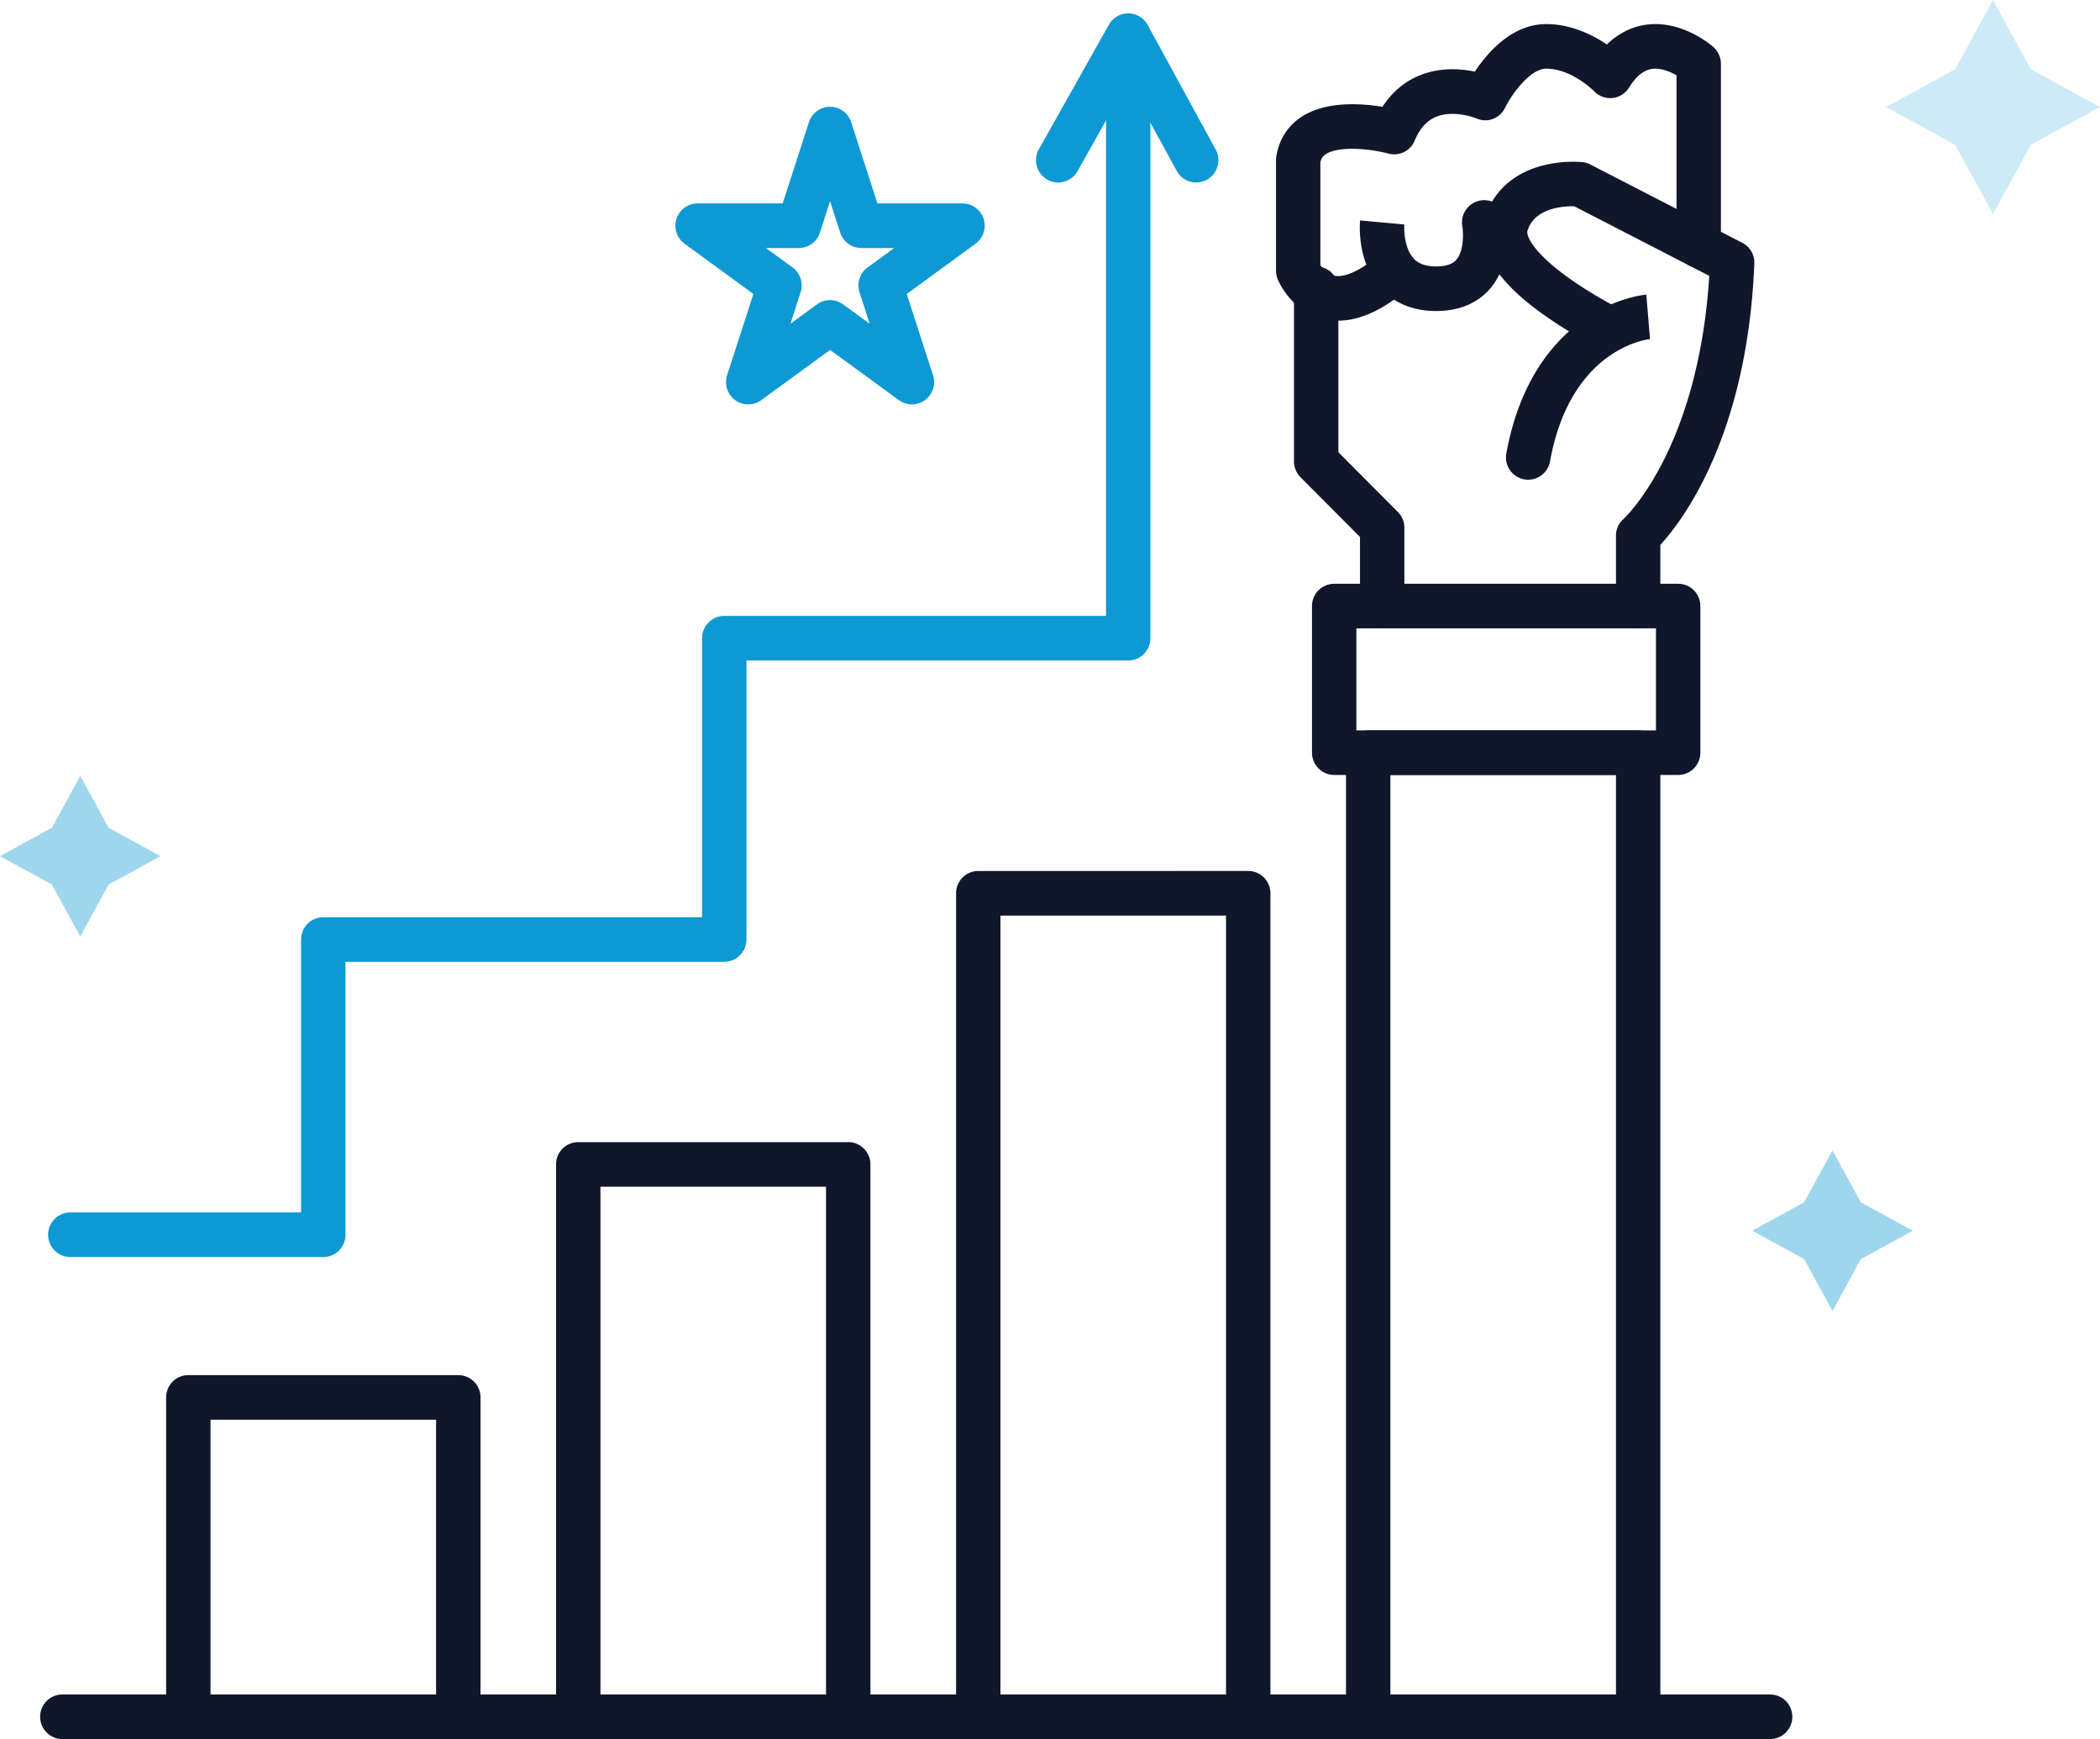
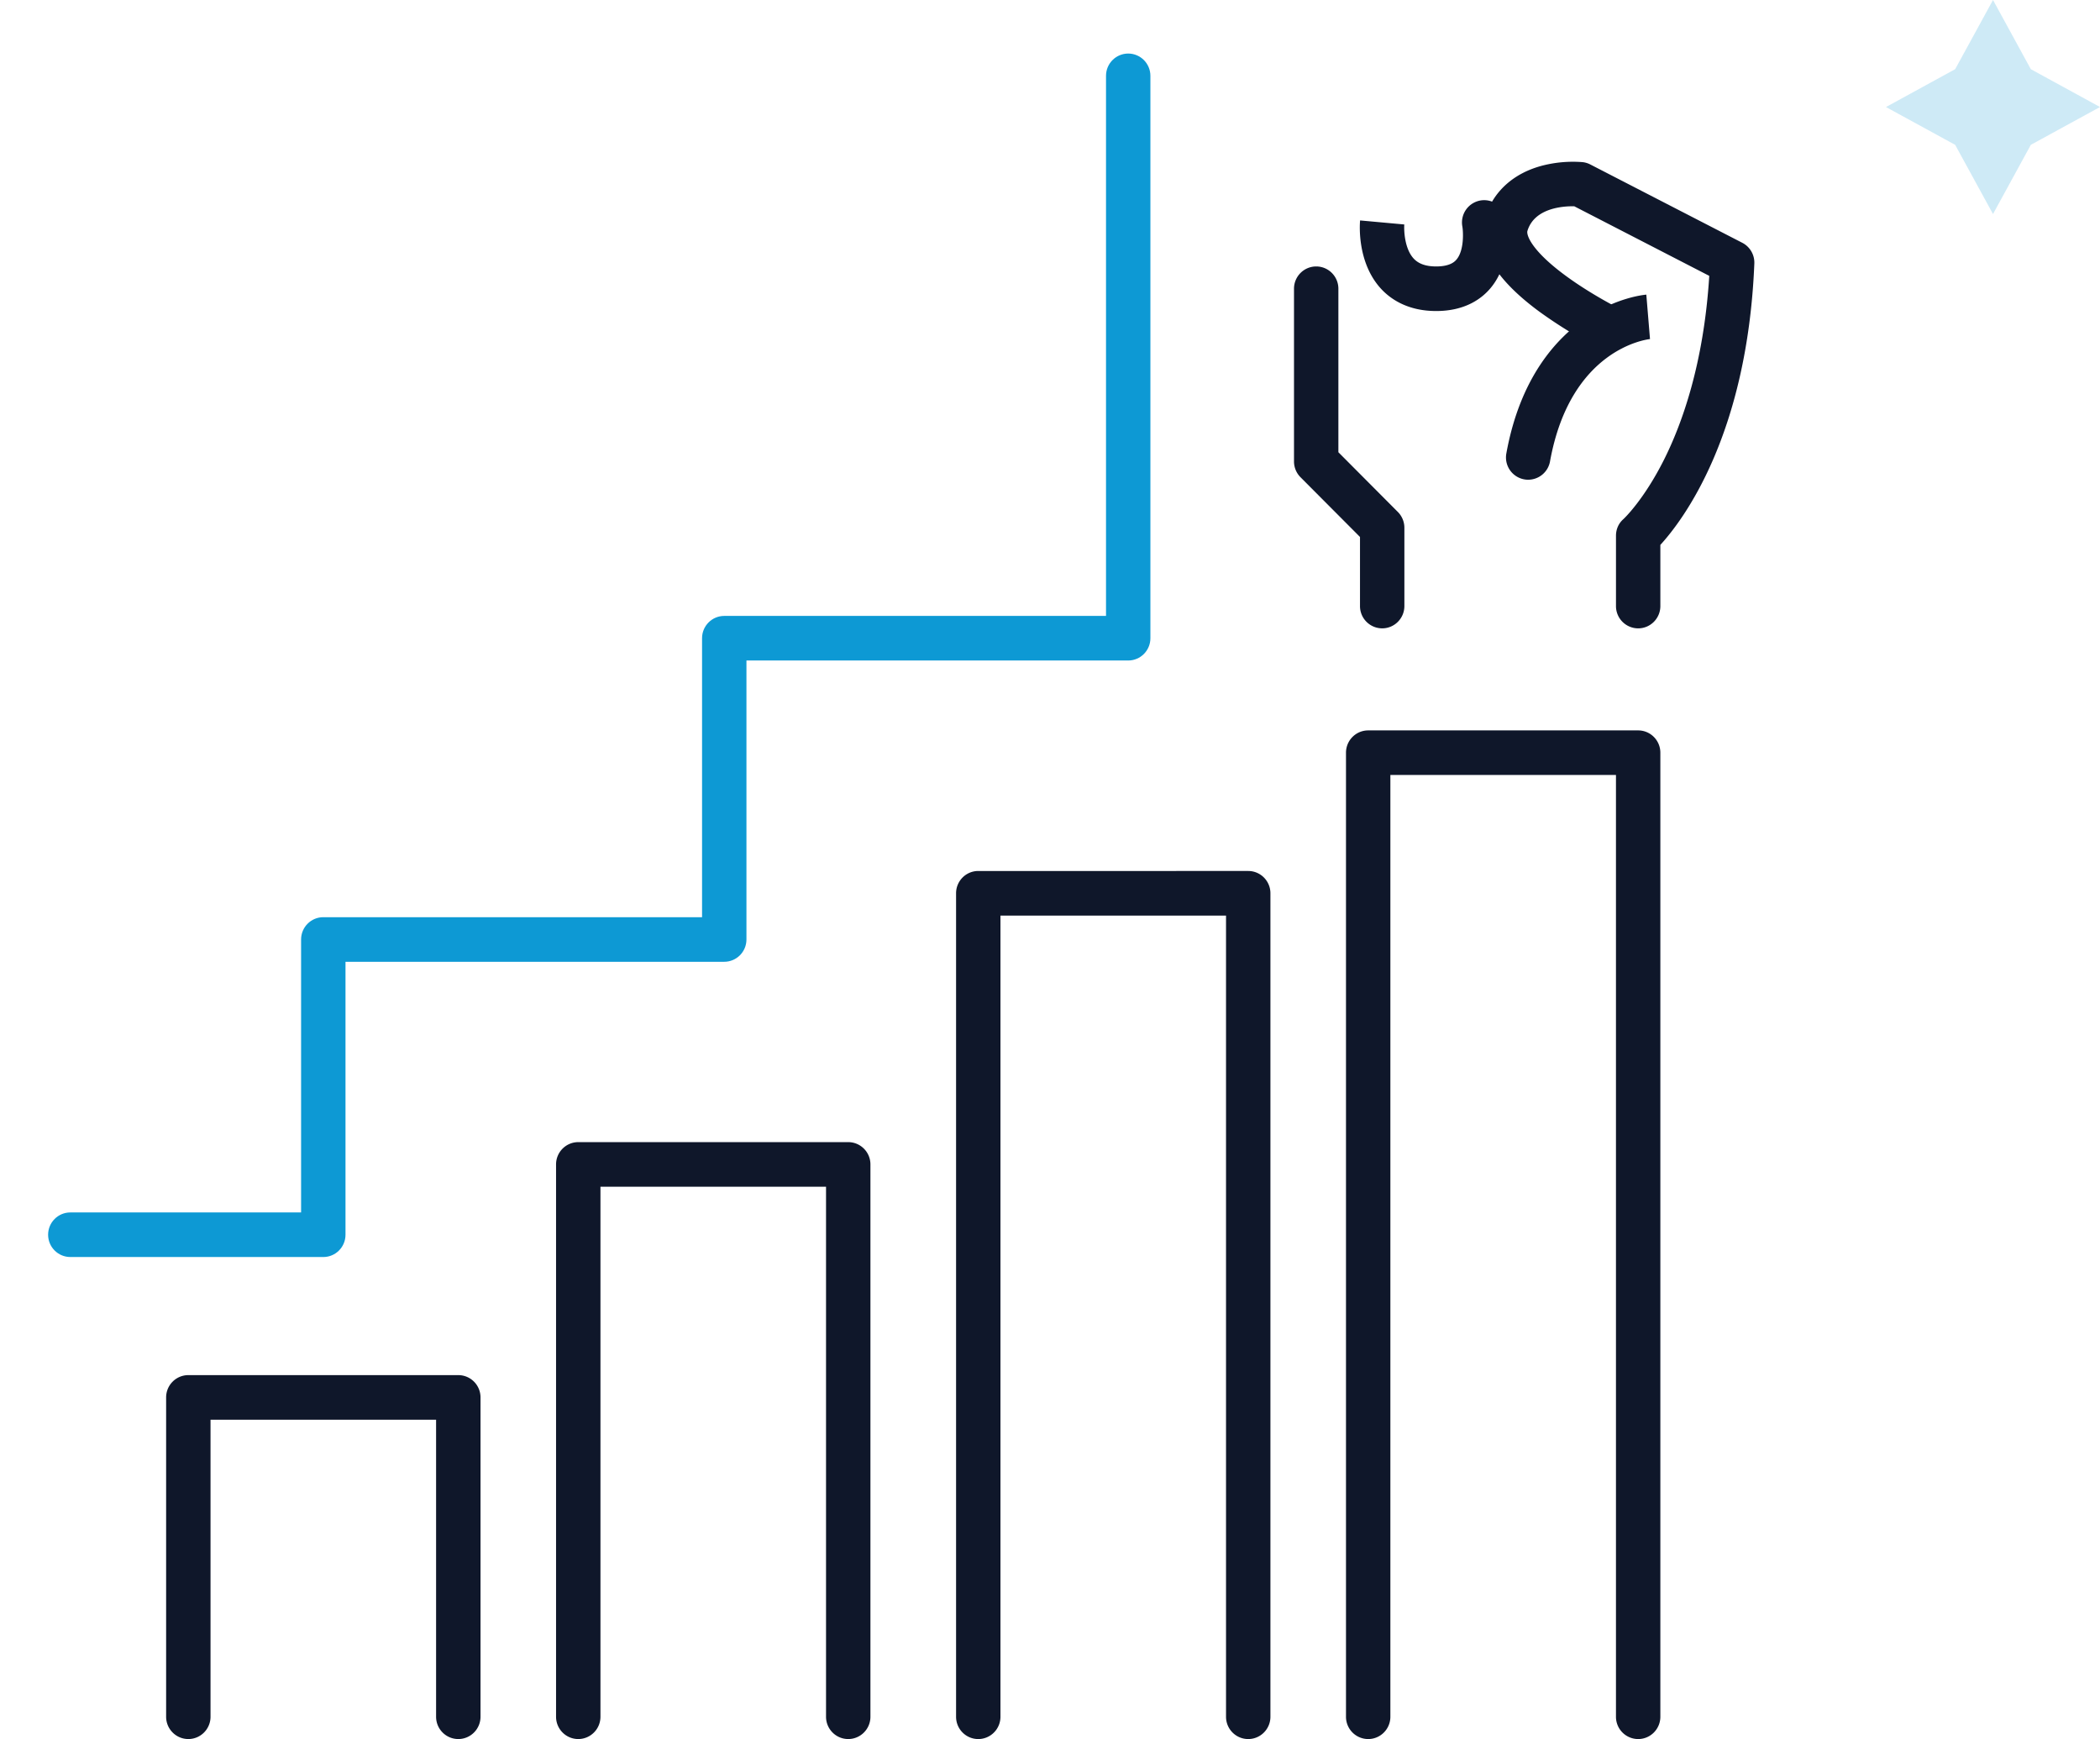
<svg xmlns="http://www.w3.org/2000/svg" width="157" height="130" fill="none">
  <path d="M24.17 93.966H5.257c-.917 0-1.66-.746-1.66-1.666 0-.92.743-1.666 1.66-1.666H22.51V70.229c0-.92.743-1.666 1.659-1.666h28.318V47.708c0-.92.742-1.666 1.659-1.666h28.542V5.669c0-.92.743-1.666 1.66-1.666.915 0 1.658.746 1.658 1.666v42.04c0 .92-.743 1.666-1.659 1.666H55.806V70.23c0 .92-.743 1.666-1.66 1.666H25.83v20.405c0 .92-.742 1.666-1.659 1.666Z" fill="#0D99D4" />
-   <path d="M89.432 13.641a1.657 1.657 0 0 1-1.456-.865l-3.65-6.683-3.767 6.7a1.656 1.656 0 0 1-2.26.633 1.67 1.67 0 0 1-.63-2.27l5.234-9.31A1.66 1.66 0 0 1 84.358 1a1.66 1.66 0 0 1 1.444.865l5.083 9.31a1.67 1.67 0 0 1-.657 2.261 1.65 1.65 0 0 1-.796.206ZM68.177 30.23c-.343 0-.684-.106-.975-.32l-5.145-3.753-5.144 3.754a1.652 1.652 0 0 1-1.95 0 1.671 1.671 0 0 1-.603-1.863l1.965-6.073-5.145-3.754a1.671 1.671 0 0 1-.603-1.863 1.659 1.659 0 0 1 1.578-1.151h6.359l1.964-6.073a1.66 1.66 0 0 1 1.578-1.152 1.66 1.66 0 0 1 1.579 1.152l1.964 6.073h6.359a1.66 1.66 0 0 1 1.578 1.151 1.67 1.67 0 0 1-.603 1.863l-5.145 3.754 1.965 6.073a1.67 1.67 0 0 1-.603 1.863c-.291.212-.634.318-.975.318h.002ZM57.262 18.54l1.989 1.451c.581.425.824 1.177.603 1.864l-.76 2.347 1.988-1.45a1.653 1.653 0 0 1 1.95 0l1.988 1.45-.759-2.347a1.67 1.67 0 0 1 .603-1.864l1.988-1.45h-2.457a1.66 1.66 0 0 1-1.578-1.152l-.76-2.347-.759 2.347a1.66 1.66 0 0 1-1.578 1.152h-2.457Z" fill="#0D99D4" />
-   <path d="M132.341 129.999H4.659c-.916 0-1.659-.746-1.659-1.666 0-.92.743-1.666 1.66-1.666H132.34c.916 0 1.659.746 1.659 1.666 0 .92-.743 1.666-1.659 1.666Z" fill="#0F172A" />
  <path d="M34.263 129.999c-.916 0-1.66-.746-1.66-1.666v-22.206H15.739v22.206c0 .92-.742 1.666-1.659 1.666-.916 0-1.66-.746-1.66-1.666v-23.872c0-.92.744-1.666 1.66-1.666h20.184c.916 0 1.66.746 1.66 1.666v23.872c0 .92-.744 1.666-1.66 1.666ZM63.415 129.999c-.916 0-1.659-.746-1.659-1.666V88.71H44.891v39.623c0 .92-.743 1.666-1.66 1.666-.916 0-1.659-.746-1.659-1.666V87.044c0-.92.743-1.666 1.66-1.666h20.183c.917 0 1.66.746 1.66 1.666v41.289c0 .92-.743 1.666-1.66 1.666ZM93.32 130c-.917 0-1.66-.746-1.66-1.666V68.442H74.796v59.892c0 .92-.743 1.666-1.66 1.666-.916 0-1.658-.746-1.658-1.666V66.775c0-.92.742-1.666 1.659-1.666H93.32c.916 0 1.659.746 1.659 1.666v61.559c0 .92-.743 1.666-1.66 1.666ZM122.472 130a1.663 1.663 0 0 1-1.659-1.666V57.932h-16.866v70.402c0 .92-.743 1.666-1.659 1.666a1.663 1.663 0 0 1-1.659-1.666V56.266c0-.92.743-1.666 1.659-1.666h20.184c.916 0 1.659.745 1.659 1.666v72.068c0 .92-.743 1.666-1.659 1.666Z" fill="#0F172A" />
-   <path d="M125.463 57.931H99.747c-.916 0-1.66-.746-1.66-1.666v-10.96c0-.92.744-1.666 1.66-1.666h25.716c.916 0 1.659.745 1.659 1.666v10.96c0 .92-.743 1.666-1.659 1.666ZM101.406 54.6h22.398v-7.628h-22.398v7.628Z" fill="#0F172A" />
  <path d="M103.335 46.971a1.662 1.662 0 0 1-1.659-1.666V40.14l-4.448-4.466a1.669 1.669 0 0 1-.486-1.178V21.584c0-.92.743-1.666 1.66-1.666.916 0 1.658.746 1.658 1.666v12.222l4.448 4.466c.311.313.486.736.486 1.178v5.855c0 .92-.743 1.666-1.659 1.666ZM122.473 46.972a1.663 1.663 0 0 1-1.659-1.666V40.05c0-.484.193-.929.556-1.245.083-.078 1.525-1.447 3.015-4.402 1.346-2.669 2.992-7.184 3.403-13.782l-10.093-5.201c-.786-.016-2.975.103-3.502 1.844-.086.283.26 1.436 2.856 3.345 1.933 1.423 4.043 2.471 4.064 2.482a1.67 1.67 0 0 1 .755 2.23 1.655 1.655 0 0 1-2.22.76 34.14 34.14 0 0 1-4.526-2.758c-3.385-2.48-4.765-4.845-4.104-7.029.598-1.97 2.139-3.365 4.338-3.926a9.202 9.202 0 0 1 2.946-.249c.207.02.408.08.592.176l11.364 5.855c.574.296.926.901.899 1.55-.522 12.85-5.35 19.203-7.026 21.034v4.572c0 .92-.742 1.666-1.659 1.666l.001-.001Z" fill="#0F172A" />
  <path d="M114.251 35.862a1.665 1.665 0 0 1-1.634-1.965c1.029-5.683 3.751-8.601 5.853-10.047 2.314-1.591 4.384-1.805 4.612-1.825l.275 3.32h.016c-.243.024-5.963.709-7.491 9.148a1.663 1.663 0 0 1-1.631 1.368v.001ZM107.372 23.25c-2.158 0-3.444-.918-4.144-1.686-1.773-1.95-1.574-4.77-1.545-5.086l3.305.302v-.01c-.035.46.02 1.819.698 2.555.368.399.919.593 1.686.593 1.088 0 1.419-.398 1.528-.528.589-.71.486-2.145.428-2.462a1.666 1.666 0 0 1 1.335-1.938 1.66 1.66 0 0 1 1.93 1.34c.058.321.519 3.191-1.146 5.194-.654.787-1.893 1.726-4.076 1.726h.001Z" fill="#0F172A" />
-   <path d="M100.041 23.969c-.377 0-.747-.043-1.11-.13-2.373-.569-3.312-2.733-3.411-2.978a1.671 1.671 0 0 1-.123-.628v-8.258c0-.086.007-.17.02-.254.194-1.276.85-2.311 1.895-2.993 1.82-1.185 4.457-1.004 6.043-.743.707-1.09 1.653-1.892 2.782-2.35 1.518-.614 3.049-.505 4.123-.28.951-1.433 2.79-3.554 5.335-3.554 1.858 0 3.457.795 4.535 1.525 1.016-.983 2.071-1.35 2.873-1.469 2.662-.399 4.848 1.445 5.09 1.655.36.317.566.774.566 1.254v13.575c0 .92-.743 1.666-1.66 1.666a1.663 1.663 0 0 1-1.659-1.666V5.632c-.502-.29-1.21-.578-1.859-.476-.611.096-1.18.564-1.691 1.392a1.657 1.657 0 0 1-2.61.272c-.011-.01-1.659-1.685-3.585-1.685-1.237 0-2.626 2.003-3.07 2.916-.391.806-1.327 1.165-2.143.802-.075-.03-1.006-.395-2.039-.332-1.222.073-2.042.707-2.581 1.996a1.657 1.657 0 0 1-1.966.964c-1.354-.366-3.703-.594-4.679.045-.165.107-.327.256-.402.598v7.693c.17.265.506.674 1.005.785.825.184 2.058-.394 3.471-1.627a1.653 1.653 0 0 1 2.34.166c.6.695.527 1.747-.165 2.35-1.889 1.649-3.675 2.479-5.326 2.479l.001-.001Z" fill="#0F172A" />
  <path d="M146.172 5.172 149.001 0l2.827 5.172L157 8l-5.172 2.827L149.001 16l-2.829-5.172L141 8.001l5.172-2.83Z" fill="#0D99D4" fill-opacity=".2" />
-   <path d="M134.879 89.879 137.001 86l2.12 3.879L143 92l-3.879 2.12-2.12 3.879-2.122-3.879-3.879-2.12 3.879-2.122ZM3.879 61.879 6 58l2.12 3.879L12 64l-3.879 2.12L6.001 70l-2.122-3.879L0 64.001l3.879-2.122Z" fill="#0D99D4" fill-opacity=".4" />
</svg>